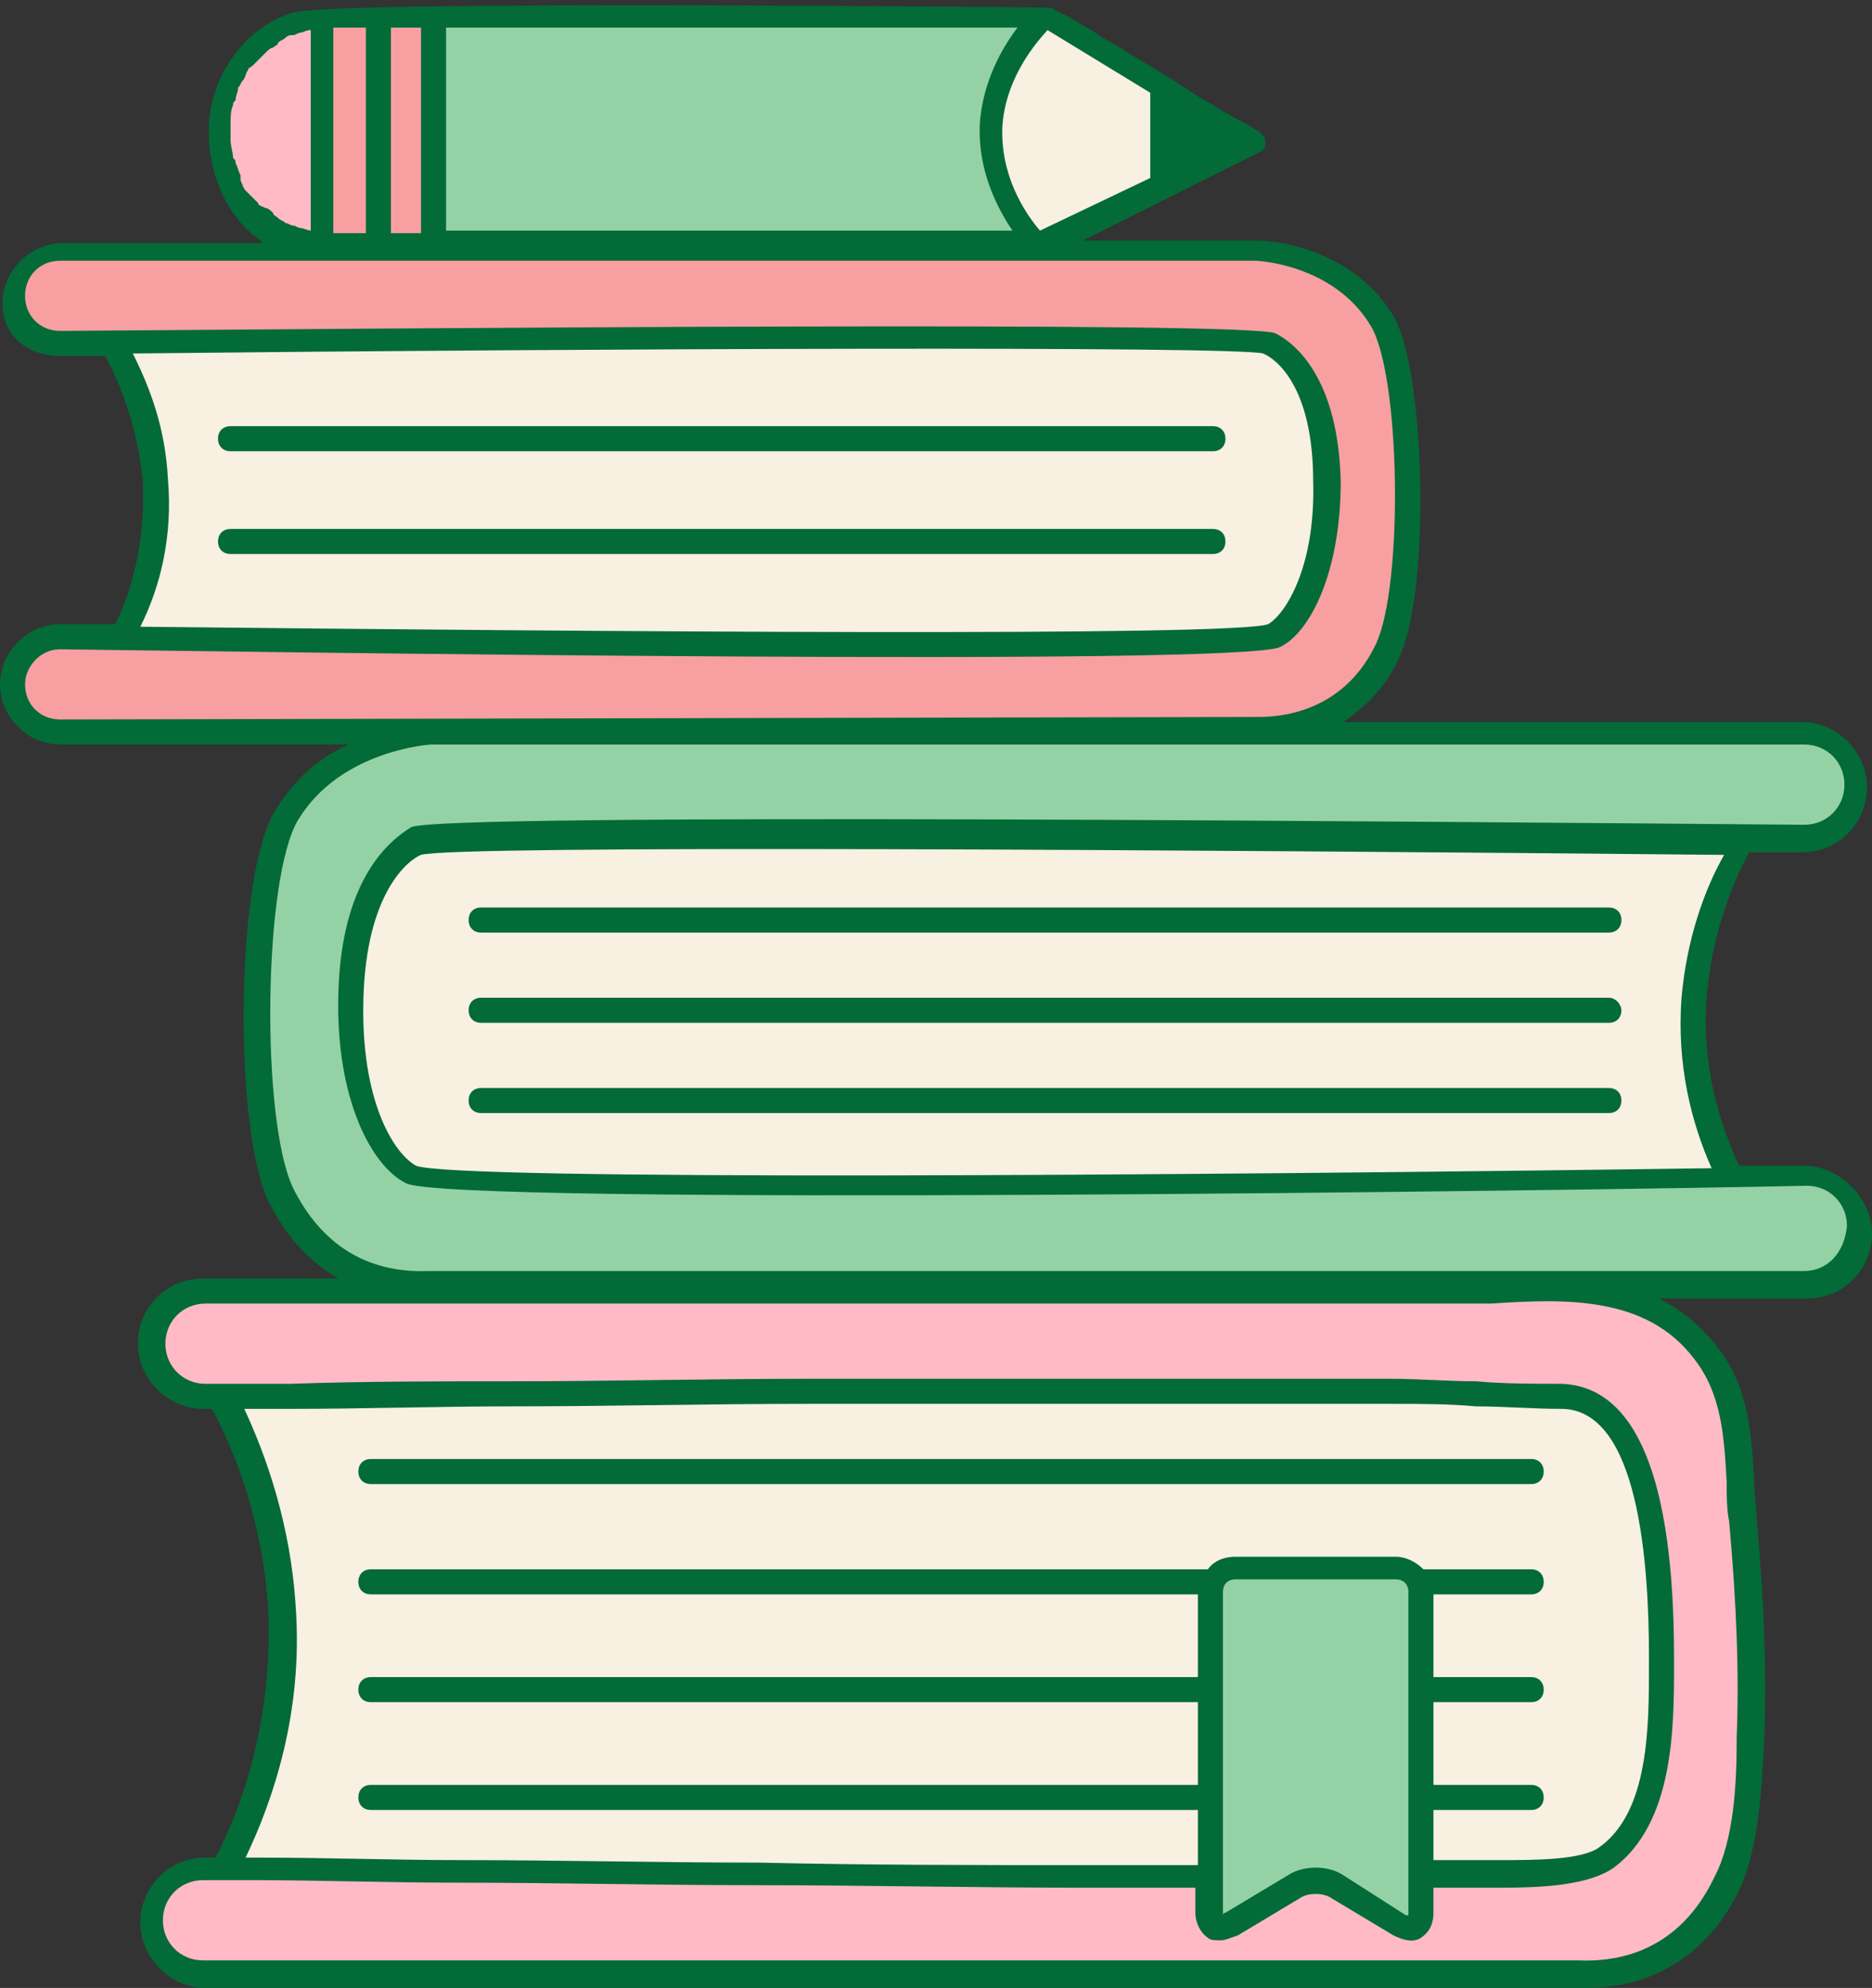
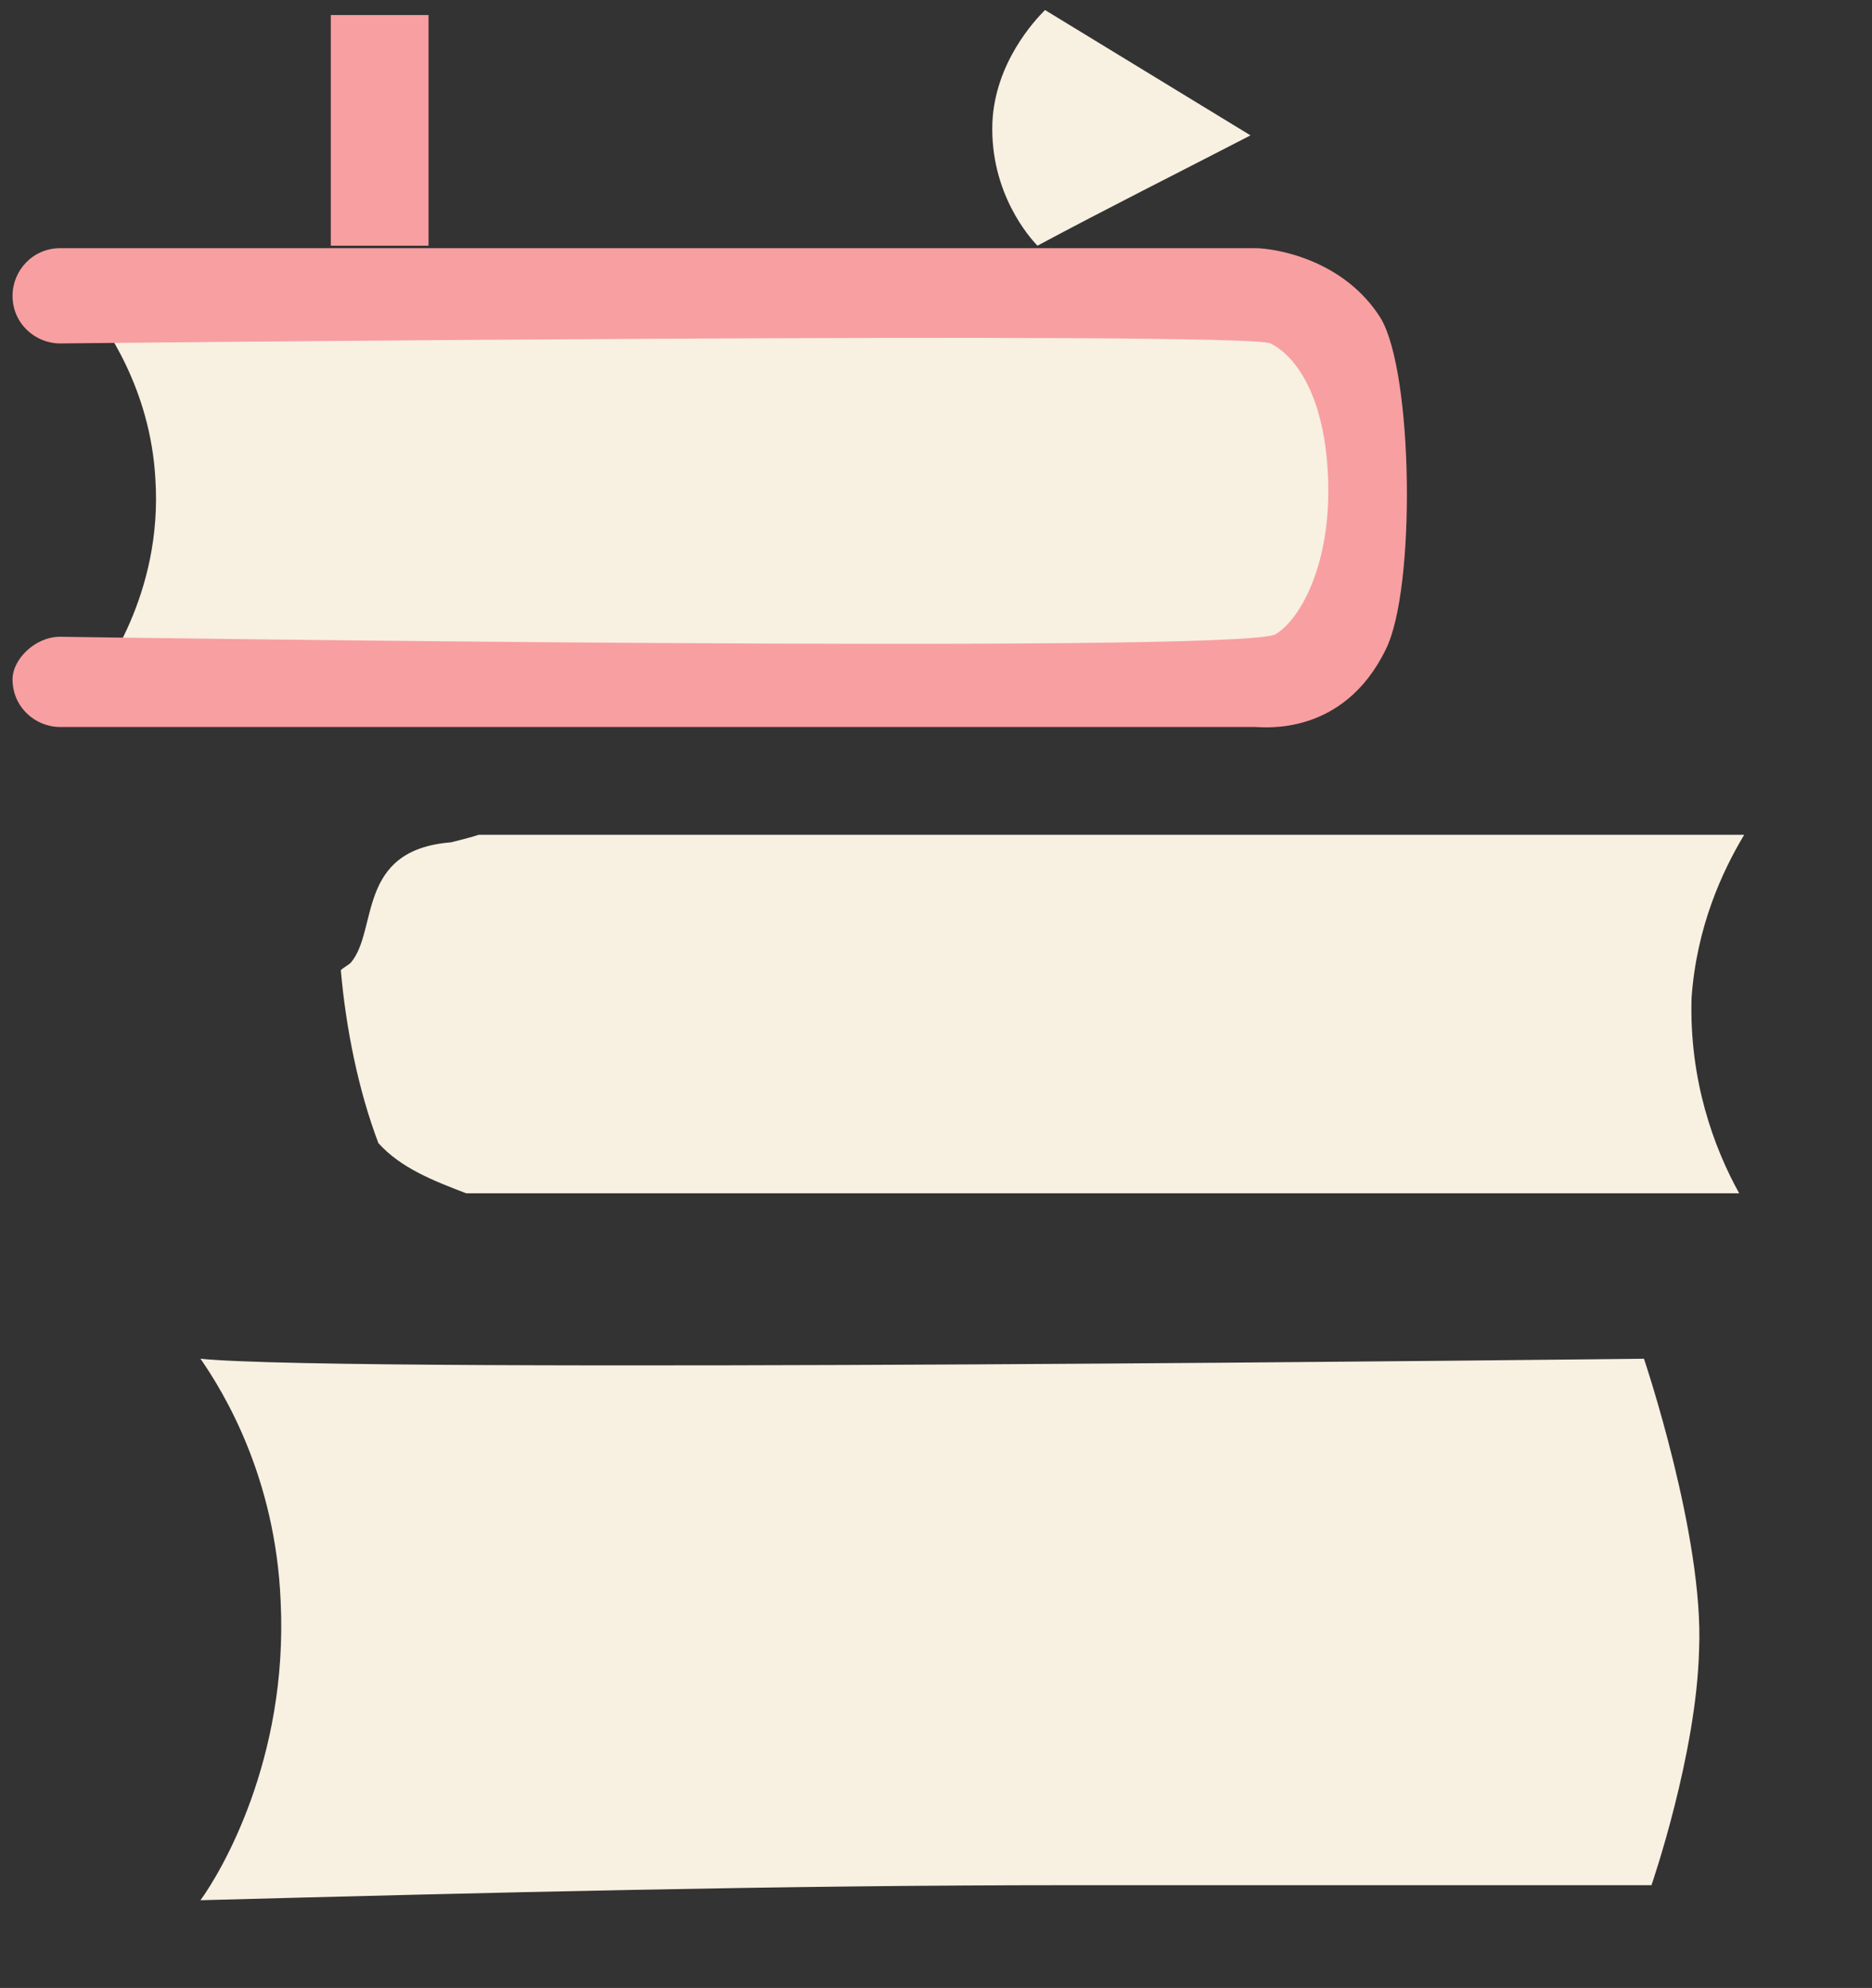
<svg xmlns="http://www.w3.org/2000/svg" fill="#000000" height="79.3" preserveAspectRatio="xMidYMid meet" version="1" viewBox="0.4 0.8 74.7 79.3" width="74.7" zoomAndPan="magnify">
  <rect x="0.4" y="0.8" width="74.7" height="79.3" fill="#333333" stroke="none" />
  <g id="change1_1">
    <path d="M69.8,48.4H19c-1.3-0.5-2.6-1-3.5-2c-0.8-2.1-1.3-4.6-1.5-6.9c0.1-0.1,0.3-0.2,0.4-0.3 c1.1-1.3,0.2-4.5,4-4.8c0.4-0.1,0.8-0.2,1.1-0.3c0.1,0,0.2,0,0.3,0H70c-0.9,1.5-1.9,3.7-2.1,6.5C67.8,43.9,68.8,46.6,69.8,48.4z M19.6,37.5h45 M19.6,41.1h45 M19.6,44.7h45 M54.5,21.3c0.1-3.3-1.9-8.4-1.9-8.4s-43.9,0.4-48.7,0c0.7,0.9,2.5,3.4,2.7,7 c0.3,4.6-2.1,7.8-2.7,8.6c9.6-0.2,19.4-0.4,29.4-0.4c10.6,0,19.7,0,19.7,0S54.4,24.3,54.5,21.3z M48.8,18.3H9.6 M48.8,22.4H9.6 M68.2,66.6C68.4,62.1,66,55,66,55s-51.9,0.6-57.6,0c0.9,1.3,3,4.7,3.2,9.7c0.3,6.3-2.4,10.8-3.2,11.9c11.4-0.3,23-0.6,34.7-0.6 c12.6,0,23.2,0,23.2,0S68.1,70.8,68.2,66.6z M42.1,1.2c-0.4,0.4-2,2.1-2.1,4.5c-0.1,2.8,1.5,4.6,1.8,4.9c2.8-1.5,5.6-2.9,8.5-4.4 L42.1,1.2z M61.5,59.5H15.2 M48,63.8c-10.9,0-21.9,0-32.8,0 M61.5,63.8c-1.1,0-2.2,0-3.3,0 M48,68.2c-10.9,0-21.9,0-32.8,0 M61.5,68.2c-1.1,0-2.2,0-3.3,0 M48,72.5c-10.9,0-21.9,0-32.8,0 M61.5,72.5c-1.1,0-2.2,0-3.3,0" fill="#f8f0e1" />
  </g>
  <g id="change2_1">
    <path d="M2.8,26.2c0,0,47.1,0.7,48.5-0.1c1-0.6,2.2-2.8,2.1-6.1c-0.1-3.4-1.3-5-2.3-5.5s-48.3,0-48.3,0 c-1,0-1.9-0.8-1.9-1.9c0-1,0.8-1.9,1.9-1.9h47.7c0.7,0,3.5,0.4,5,2.8c1.3,2.2,1.4,10.8,0.2,13.2c-1.7,3.5-4.9,3.1-5.2,3.1H2.8 c-1,0-1.9-0.8-1.9-1.9C0.9,27.1,1.8,26.2,2.8,26.2z M17.5,1.4h-3.9v9.2h3.9V1.4z" fill="#f89fa1" />
  </g>
  <g id="change3_1">
-     <path d="M69.3,76c-1.9,4-5.6,3.6-6,3.6H8.5c-1.2,0-2.1-1-2.1-2.1c0-1.2,1-2.1,2.1-2.1c0.7,0,1.4,0,2.1,0 c2.7,0,5.4,0.1,8.1,0.1c4,0,7.9,0.1,11.9,0.1c4.3,0,8.7,0.1,13,0.1c3.9,0,7.7,0,11.6,0c1.5,0,2.9,0,4.4-0.1c1.6,0,3.9,0,4.8-0.7 c2.3-1.7,2.2-5.6,2.2-8.1c0-3.1-0.2-10.3-4-10.4c-2.3,0-4.6-0.1-6.8-0.1c-3.6,0-7.2,0-10.8,0c-4.2,0-8.3,0-12.5,0 c-3.9,0-7.9,0.1-11.8,0.1c-2.9,0-5.9,0-8.8,0.1c-1.2,0-2.3,0-3.5,0s-2.1-1-2.1-2.1c0-1.2,1-2.1,2.1-2.1c0.4,0,0.9,0,1.3,0 c10.7,0,21.3,0,32,0c5.5,0,10.9,0,16.4,0c3.5,0,7.7-0.6,10.2,2.5c1.5,2,1.2,4.4,1.4,6.7c0.3,2.9,0.4,5.8,0.3,8.7c0,0,0,0,0,0.1 C70.2,72.1,70.1,74.3,69.3,76z M13.2,1.4c-2.2,0.1-4,2-4,4.2v0.7c0,2.3,1.8,4.1,4,4.2V1.4z" fill="#ffbac6" />
-   </g>
+     </g>
  <g id="change4_1">
-     <path d="M74.5,49.9c0,1.2-1,2.1-2.1,2.1H17.6c-0.4,0-4.1,0.4-6-3.6c-1.4-2.8-1.3-12.7,0.3-15.2 c1.7-2.8,5-3.2,5.7-3.2h54.8c1.2,0,2.1,1,2.1,2.1c0,1.2-1,2.1-2.1,2.1c0,0-54.3-0.6-55.4,0s-2.6,2.4-2.6,6.3c-0.1,3.8,1.2,6.4,2.4,7 c1.7,0.9,55.6,0.1,55.6,0.1C73.6,47.8,74.5,48.7,74.5,49.9z M39.9,5.9c0,2.7,1.7,4.4,2,4.7H17.7V1.4h24.2 C41.6,1.7,39.9,3.3,39.9,5.9z M57.1,64.3c0-0.5-0.5-1-1-1h-6.4c-0.5,0-1,0.4-1,1v12.8c0,0.5,0.4,0.8,0.9,0.5l2.5-1.5 c0.5-0.3,1.2-0.3,1.7,0l2.5,1.5c0.5,0.3,0.9,0.1,0.9-0.5V64.3H57.1z" fill="#94d2a5" />
-   </g>
+     </g>
  <g id="change5_1">
-     <path d="M72.4,47.3c-0.8,0-1.7,0-2.6,0c-0.8-1.7-1.5-4-1.3-6.7c0.2-2.4,0.9-4.3,1.7-5.8c0.7,0,1.4,0,2.1,0 c1.5,0,2.6-1.2,2.6-2.6s-1.2-2.6-2.6-2.6H54c0.9-0.6,1.7-1.4,2.2-2.5c1.3-2.6,1.1-11.5-0.2-13.7c-1.5-2.5-4.4-3-5.4-3h-7l7-3.5 c0.2-0.1,0.3-0.2,0.3-0.4c0-0.2-0.1-0.3-0.2-0.4C50.6,6,50.5,6,50.4,5.9c-0.3-0.2-0.6-0.3-0.9-0.5c-0.4-0.2-0.8-0.5-1.2-0.7 c-0.5-0.3-0.9-0.6-1.4-0.9s-1-0.6-1.5-0.9c-0.4-0.3-0.9-0.5-1.3-0.8c-0.3-0.2-0.7-0.4-1-0.6c-0.2-0.1-0.4-0.2-0.6-0.3 c-0.1-0.1-0.3-0.1-0.5-0.1c0,0-28.3-0.3-29.9,0.2c-1.7,0.5-3,2.1-3.3,3.9c-0.3,1.9,0.4,4.1,2,5.2c0,0,0,0,0.1,0.1h-8 c-1.3,0-2.4,1.1-2.4,2.4s1,2.1,2.3,2.1c0.6,0,1.2,0,1.8,0c0.7,1.3,1.3,3,1.5,5c0.1,2.3-0.4,4.3-1.1,5.7c-0.7,0-1.5,0-2.2,0 c-1.3,0-2.4,1.1-2.4,2.4s1.1,2.4,2.4,2.4h11.5c-1.1,0.5-2.1,1.3-2.9,2.6c-1.6,2.5-1.7,12.6-0.3,15.6c0.7,1.4,1.6,2.4,2.8,3.1H8.5 c-1.5,0-2.6,1.2-2.6,2.6S7.1,57,8.5,57H12c2.9,0,5.9-0.1,8.8-0.1c3.9,0,7.9-0.1,11.8-0.1c4.2,0,8.3,0,12.5,0c3.6,0,7.2,0,10.8,0 c1.1,0,2.3,0,3.4,0.1c1.1,0,2.3,0.1,3.4,0.1c3.1,0,3.5,6.2,3.5,9.9v0.3c0,2.5,0,5.9-2,7.3C63.5,75,61.6,75,60.3,75h-0.6 c-0.7,0-1.4,0-2.1,0v-2h3.9c0.3,0,0.5-0.2,0.5-0.5S61.8,72,61.5,72h-3.9v-3.3h3.9c0.3,0,0.5-0.2,0.5-0.5s-0.2-0.5-0.5-0.5h-3.9v-3.3 h3.9c0.3,0,0.5-0.2,0.5-0.5c0-0.3-0.2-0.5-0.5-0.5h-4.3c-0.3-0.3-0.7-0.5-1.1-0.5h-6.4c-0.5,0-0.9,0.2-1.1,0.5H15.2 c-0.3,0-0.5,0.2-0.5,0.5c0,0.3,0.2,0.5,0.5,0.5h33v3.3h-33c-0.3,0-0.5,0.2-0.5,0.5s0.2,0.5,0.5,0.5h33V72h-33 c-0.3,0-0.5,0.2-0.5,0.5s0.2,0.5,0.5,0.5h33v2.2c-1.6,0-3.1,0-4.5,0c-4.3,0-8.7,0-13-0.1c-4,0-7.9-0.1-11.9-0.1 c-2.7,0-5.4-0.1-8.1-0.1h-0.5c1.1-2.3,2.3-5.8,2-10c-0.2-3.3-1.2-6.1-2.1-8H8.8c1,1.8,2.1,4.7,2.3,8.1c0.2,4.3-1,7.8-2.1,9.9 c-0.1,0-0.3,0-0.4,0c-1.5,0-2.6,1.2-2.6,2.6s1.2,2.6,2.6,2.6h54.8c0.1,0,0.2,0,0.3,0c2.7,0,4.9-1.4,6.1-3.9c0.8-1.7,0.9-4.2,1-6 c0.1-2.6,0-5.5-0.3-8.8c0-0.5-0.1-1-0.1-1.5c-0.1-1.8-0.2-3.8-1.5-5.4c-0.7-0.9-1.5-1.5-2.3-1.9h5.9c1.5,0,2.6-1.2,2.6-2.6 S73.8,47.3,72.4,47.3z M67.5,40.6c-0.2,2.7,0.4,5,1.2,6.8c-21.2,0.3-50.2,0.5-51.7-0.1c-0.9-0.5-2.2-2.6-2.1-6.6 c0.1-4.3,1.8-5.6,2.3-5.8c1.4-0.4,30.7-0.2,52,0C68.4,36.3,67.7,38.3,67.5,40.6z M42.2,2l4.1,2.5v3.4L41.9,10 c-0.6-0.7-1.6-2.2-1.5-4.2C40.5,4.5,41.1,3.2,42.2,2z M18.2,1.9H41c-0.9,1.2-1.4,2.5-1.5,3.8c-0.1,1.9,0.7,3.4,1.3,4.3H18.2V1.9z M16,1.9h1.2v8.2H16V1.9z M13.7,1.9H15v8.2h-1.3V1.9z M10.7,8.9c-0.1-0.1-0.2-0.2-0.3-0.3s-0.1-0.1-0.2-0.2C10.1,8.3,10.1,8.2,10,8 c0-0.1,0-0.2,0-0.2C9.9,7.6,9.9,7.5,9.8,7.3c0-0.1,0-0.1-0.1-0.2c0-0.2-0.1-0.5-0.1-0.7V5.7c0-0.2,0-0.5,0.1-0.7 c0-0.1,0-0.1,0.1-0.2c0-0.2,0.1-0.3,0.1-0.5C10,4.2,10,4.1,10.1,4s0.1-0.3,0.2-0.4c0-0.1,0.1-0.1,0.2-0.2c0.1-0.1,0.2-0.2,0.3-0.3 S10.9,3,11,2.9c0.1-0.1,0.2-0.2,0.3-0.2c0.1-0.1,0.2-0.1,0.2-0.2c0.1-0.1,0.2-0.1,0.3-0.2c0.1-0.1,0.2-0.1,0.3-0.1s0.2-0.1,0.3-0.1 S12.6,2,12.8,2v8c-0.1,0-0.3-0.1-0.4-0.1c-0.1,0-0.2-0.1-0.3-0.1s-0.2-0.1-0.3-0.1c-0.1-0.1-0.2-0.1-0.3-0.2 c-0.1-0.1-0.2-0.1-0.2-0.2c-0.1-0.1-0.2-0.2-0.3-0.2C10.8,9,10.7,9,10.7,8.9z M7.1,19.9c-0.1-2-0.7-3.6-1.4-5 c18.5-0.2,43.9-0.3,45.1,0c0.5,0.2,2,1.3,2,5.1c0.1,3.4-1.1,5.3-1.8,5.7c-1.4,0.5-26.6,0.3-45,0.1C6.8,24.2,7.3,22.2,7.1,19.9z M2.8,29.5c-0.8,0-1.4-0.6-1.4-1.4c0-0.7,0.6-1.4,1.4-1.4c7.9,0.1,47.3,0.7,48.7-0.1c1.2-0.6,2.4-3,2.4-6.6 c-0.1-4.1-1.8-5.5-2.6-5.9c-1-0.5-34.3-0.2-48.5-0.1c-0.8,0-1.4-0.6-1.4-1.4s0.6-1.4,1.4-1.4h47.7c0,0,3.1,0.1,4.6,2.6 c1.2,2,1.3,10.4,0.2,12.7c-0.9,1.9-2.6,2.9-4.7,2.9L2.8,29.5z M49.2,64.3c0-0.3,0.2-0.5,0.5-0.5h6.4c0.3,0,0.5,0.2,0.5,0.5v12.8v0.1 h-0.1L54,75.6c-0.6-0.4-1.6-0.4-2.2,0l-2.5,1.5c0,0-0.1,0-0.1,0.1v-0.1V64.3z M68,55c1.1,1.4,1.2,3.1,1.3,4.9c0,0.5,0,1.1,0.1,1.6 c0.3,3.3,0.4,6.1,0.3,8.6v0.1c0,1.7-0.1,4-0.9,5.5c-1.1,2.3-3,3.4-5.4,3.3H8.5c-0.9,0-1.6-0.7-1.6-1.6s0.7-1.6,1.6-1.6 c0.4,0,0.9,0,1.3,0h0.7c2.7,0,5.4,0.1,8.1,0.1c4,0,7.9,0.1,11.9,0.1c4.4,0,8.7,0.1,13.1,0.1c1.4,0,2.9,0,4.5,0v1 c0,0.4,0.2,0.8,0.5,1c0.1,0.1,0.3,0.1,0.5,0.1s0.4-0.1,0.7-0.2l2.5-1.5c0.3-0.2,0.9-0.2,1.2,0L56,78c0.4,0.2,0.8,0.3,1.1,0.1 c0.3-0.2,0.5-0.5,0.5-1v-1c0.7,0,1.4,0,2.1,0h0.6c1.7,0,3.5-0.1,4.5-0.8c2.4-1.8,2.4-5.6,2.4-8.1v-0.3c0-7.1-1.5-10.8-4.5-10.9 c-1.1,0-2.3,0-3.4-0.1c-1.1,0-2.3-0.1-3.4-0.1c-3.6,0-7.2,0-10.8,0c-4.2,0-8.3,0-12.5,0c-3.9,0-7.9,0.1-11.8,0.1 c-2.9,0-5.9,0-8.8,0.1H8.6C7.7,56,7,55.3,7,54.4s0.7-1.6,1.6-1.6h49.7c0.5,0,1,0,1.6,0C62.9,52.6,66.1,52.5,68,55z M72.4,51.5H17.6 h-0.1c-2.5,0.1-4.3-1.1-5.4-3.3c-1.3-2.7-1.2-12.4,0.2-14.7c1.7-2.8,5.3-3,5.3-3h54.8c0.9,0,1.6,0.7,1.6,1.6s-0.7,1.6-1.6,1.6 c-12.8-0.1-54.5-0.5-55.6,0.1c-0.8,0.5-2.8,2-2.9,6.7c-0.1,4.1,1.3,6.8,2.7,7.5c1.7,0.9,46.8,0.3,55.9,0.1c0.9,0,1.6,0.7,1.6,1.6 C74,50.8,73.3,51.5,72.4,51.5z M19.6,37h45c0.3,0,0.5,0.2,0.5,0.5S64.9,38,64.6,38h-45c-0.3,0-0.5-0.2-0.5-0.5S19.3,37,19.6,37z M65.1,41.1c0,0.3-0.2,0.5-0.5,0.5h-45c-0.3,0-0.5-0.2-0.5-0.5s0.2-0.5,0.5-0.5h45C64.9,40.6,65.1,40.9,65.1,41.1z M65.1,44.7 c0,0.3-0.2,0.5-0.5,0.5h-45c-0.3,0-0.5-0.2-0.5-0.5s0.2-0.5,0.5-0.5h45C64.9,44.2,65.1,44.4,65.1,44.7z M9.1,18.3 c0-0.3,0.2-0.5,0.5-0.5h39.2c0.3,0,0.5,0.2,0.5,0.5s-0.2,0.5-0.5,0.5H9.6C9.3,18.8,9.1,18.6,9.1,18.3z M48.8,22.9H9.6 c-0.3,0-0.5-0.2-0.5-0.5s0.2-0.5,0.5-0.5h39.2c0.3,0,0.5,0.2,0.5,0.5S49.1,22.9,48.8,22.9z M14.7,59.5c0-0.3,0.2-0.5,0.5-0.5h46.3 c0.3,0,0.5,0.2,0.5,0.5S61.8,60,61.5,60H15.2C14.9,60,14.7,59.8,14.7,59.5z" fill="#026b38" />
-   </g>
+     </g>
</svg>